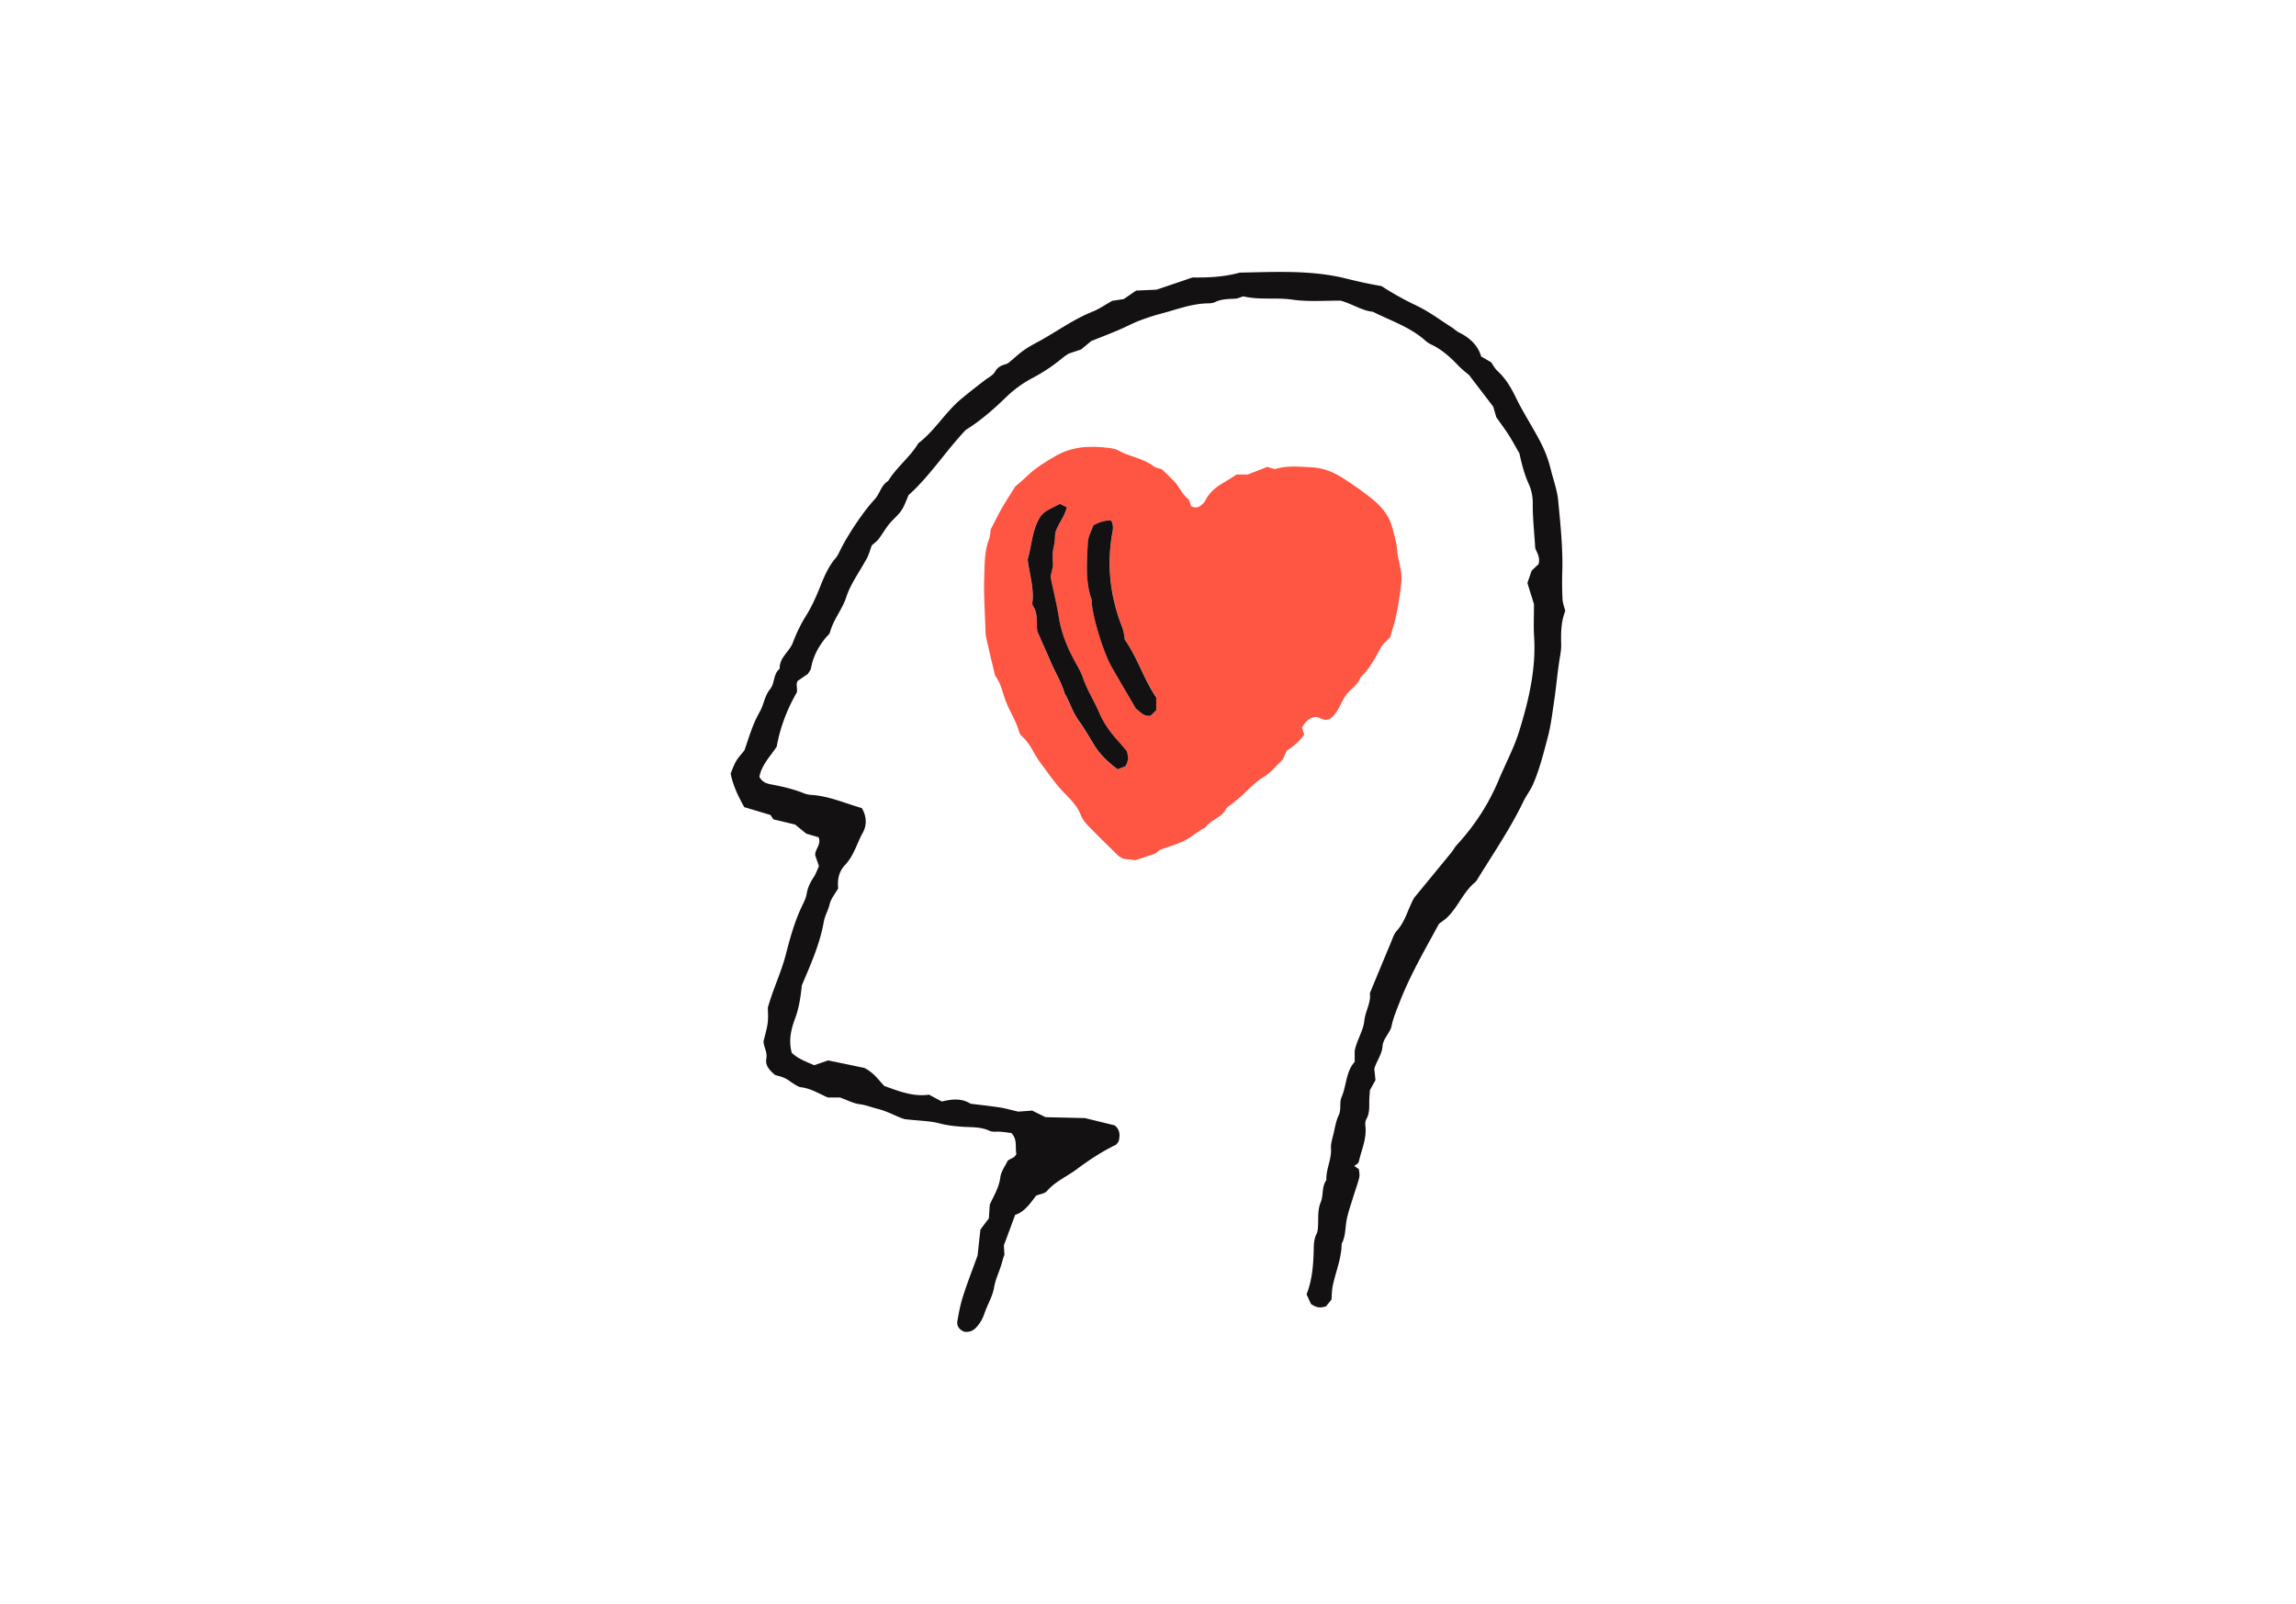
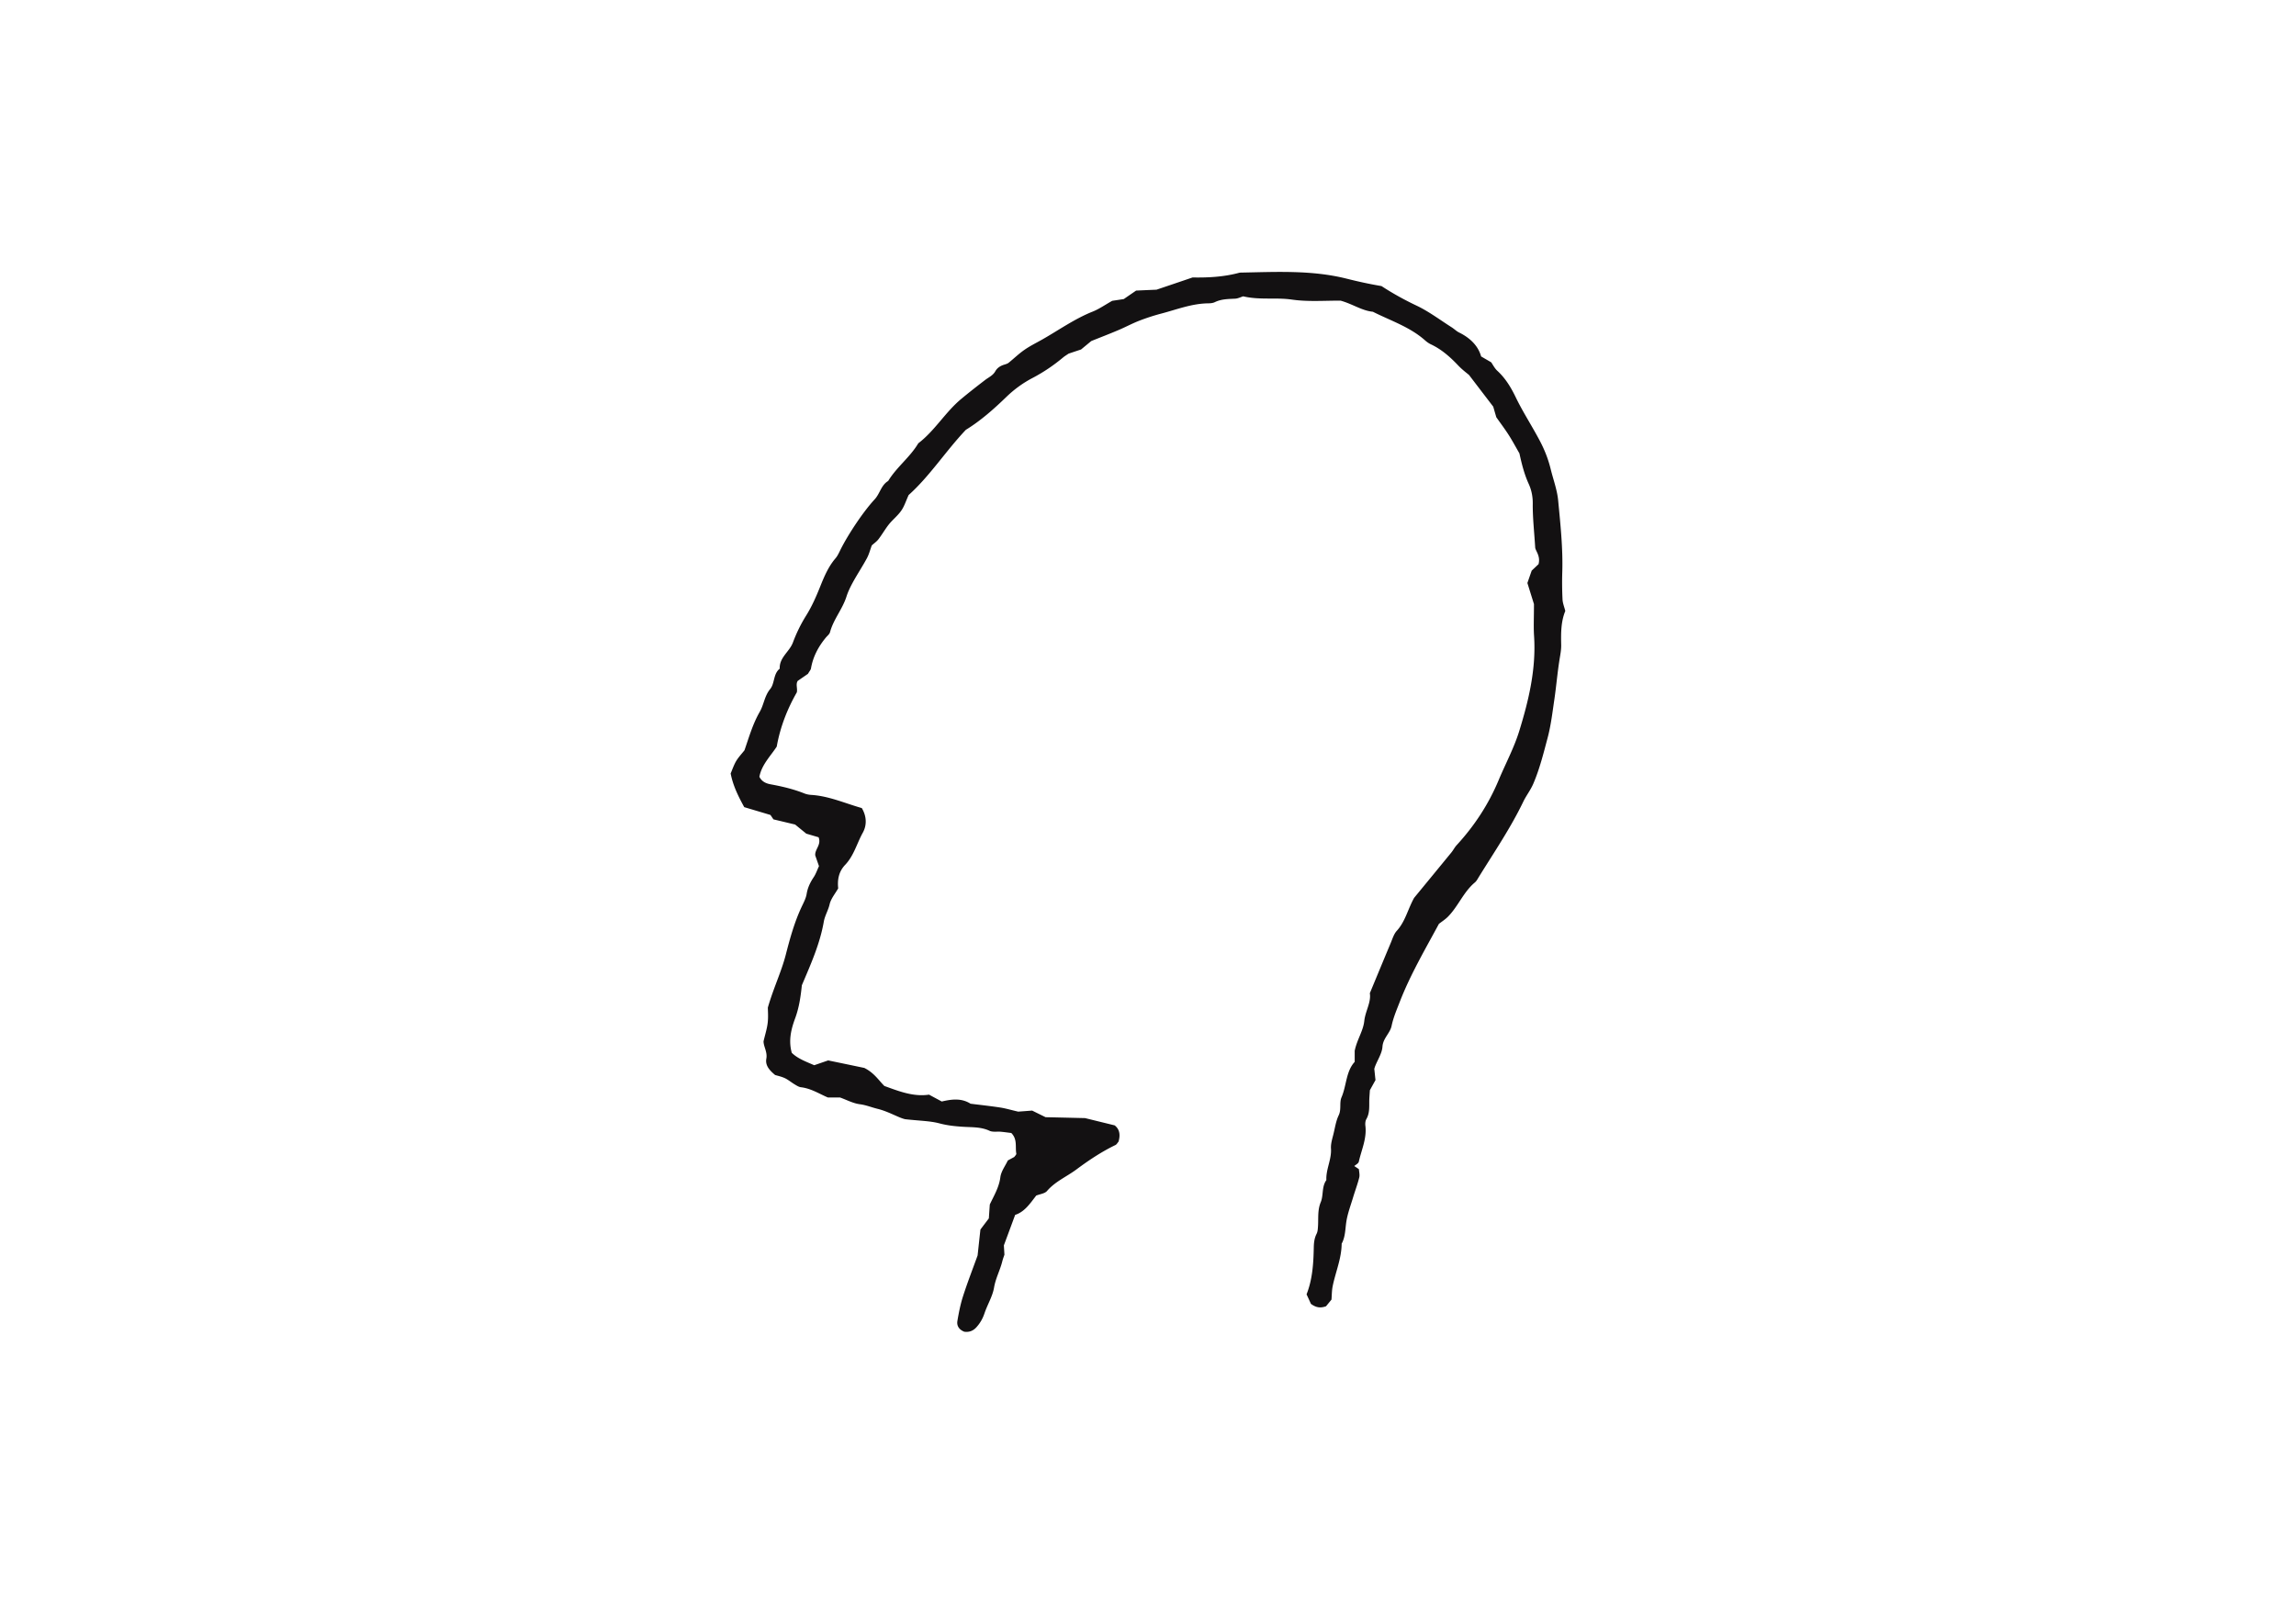
<svg xmlns="http://www.w3.org/2000/svg" version="1.1" id="Layer_1" x="0" y="0" viewBox="0 0 458 320" style="enable-background:new 0 0 458 320" xml:space="preserve">
  <style>.st1{fill:#131112}</style>
-   <path d="M197.63 105.63c.84-1.61 1.5-2.99 2.26-4.32.75-1.31 1.6-2.58 2.65-4.26.55-.48 1.51-1.25 2.38-2.1 1.66-1.62 3.63-2.79 5.61-3.95 3.36-1.96 6.98-2.09 10.7-1.62.6.08 1.26.16 1.77.46 2.25 1.3 4.97 1.55 7.09 3.17.46.35 1.13.43 1.7.63.79.78 1.56 1.52 2.32 2.28 1.08 1.06 1.58 2.58 2.82 3.55.41.32.47 1.08.65 1.53.94.5 1.6.2 2.2-.34.23-.2.47-.43.6-.69.83-1.74 2.25-2.86 3.89-3.78.8-.45 1.55-.98 2.4-1.51h2.21c1.32-.51 2.6-1.01 3.91-1.52.42.12.85.25 1.5.45 2.31-.77 4.91-.49 7.47-.36 2.15.11 4.2.91 6.03 2.09 1.93 1.24 3.83 2.55 5.63 3.97 1.94 1.54 3.61 3.35 4.28 5.84.4 1.48.87 2.97.98 4.48.16 2.14 1.04 4.16.88 6.35-.14 1.82-.85 6.5-1.49 8.54-.27.87-.5 1.76-.73 2.6-.65.7-1.45 1.27-1.87 2.05-1.16 2.16-2.3 4.31-4.1 6.03-.49 1.57-2.04 2.26-2.89 3.52-1.15 1.59-1.55 3.71-3.3 4.76-1.1.49-1.84-.34-2.7-.46-1.4.16-2.14 1.12-2.77 2.14.15.47.29.9.45 1.43-.95 1.35-2.19 2.4-3.47 3.15-.33.74-.58 1.3-.81 1.81-1.27 1.2-2.35 2.6-3.76 3.45-1.59.97-2.84 2.23-4.14 3.5-.66.64-1.39 1.2-2.09 1.79-.46.39-1.11.68-1.36 1.17-.89 1.77-3.03 2.07-4.06 3.62-1.37.69-2.53 1.73-3.84 2.47-1.44.82-3.11 1.22-5.27 2.03.04-.03-.43.35-.92.74-1.29.43-2.58.86-3.94 1.31-.87-.1-1.77-.2-2.4-.27-.53-.31-.83-.43-1.04-.63-1.97-1.93-3.95-3.85-5.86-5.83-.63-.65-1.29-1.4-1.59-2.23-.72-1.96-2.24-3.34-3.58-4.73-1.72-1.79-3.02-3.83-4.51-5.77-1.3-1.69-1.96-3.81-3.64-5.24-.33-.28-.56-.76-.68-1.19-.55-1.93-1.66-3.61-2.42-5.45-.76-1.82-1.01-3.86-2.28-5.47-.6-2.53-1.22-5.05-1.78-7.59-.16-.74-.15-1.52-.17-2.29-.1-3.21-.34-6.43-.22-9.64.1-2.57-.02-5.21.96-7.7.26-.7.26-1.5.34-1.97zm9.28 20.29c.91 2.1 1.79 4.05 2.61 6.03.87 2.11 2.12 4.05 2.78 6.25.09.29.28.54.41.82.82 1.64 1.45 3.43 2.52 4.89 1.09 1.49 1.99 3.06 2.93 4.63 1.19 1.97 2.84 3.55 4.77 4.98.61-.24 1.15-.46 1.53-.6.65-1.04.64-1.93.27-3.04-.47-.55-1.04-1.26-1.66-1.94-1.56-1.71-2.92-3.61-3.82-5.7-1.02-2.38-2.43-4.56-3.27-7.03-.44-1.29-1.2-2.47-1.84-3.68-1.36-2.58-2.43-5.24-2.91-8.15-.47-2.85-1.16-5.67-1.69-8.2.21-1.2.55-2.12.47-2.99-.11-1.09-.05-2.1.18-3.16.23-1.03.24-2.12.3-2.77.69-1.97 1.92-3.25 2.26-5.01-.46-.23-.84-.42-1.35-.68-.92.48-1.9.92-2.79 1.49-.5.32-.95.8-1.26 1.31-1.51 2.55-1.57 5.52-2.37 8.28.31 2.87 1.31 5.66.93 8.61-.04.28.08.62.23.87.91 1.38.56 2.97.77 4.79zm10.07-17.45c-.17 3.83-.51 7.52.76 11.08.1.28.04.61.07.91.34 3.26 2.35 9.79 3.93 12.57 1.58 2.79 3.22 5.54 4.84 8.32.84.63 1.49 1.58 2.91 1.47.32-.31.75-.71 1.16-1.1v-2.56c-2.44-3.56-3.71-7.88-6.27-11.54-.07-.44-.12-.9-.21-1.35-.1-.45-.22-.89-.38-1.32-2.38-6.13-3.05-12.42-1.85-18.9.14-.74.14-1.52-.31-2.24-1.22.02-2.36.33-3.52 1-.35 1.09-1.06 2.22-1.13 3.66z" style="fill:#ff5543" />
  <path class="st1" d="M201.73 226.07c-.58-.07-1.33-.18-2.08-.25-.76-.07-1.62.11-2.26-.19-1.75-.82-3.6-.68-5.43-.81-1.52-.1-3.01-.26-4.52-.66-1.9-.51-3.94-.51-6.87-.84-1.31-.28-3.29-1.53-5.55-2.08-1.17-.29-2.27-.75-3.51-.91-1.33-.17-2.59-.86-3.93-1.34h-2.42c-1.65-.69-3.35-1.81-5.39-2.05-.43-.05-.85-.33-1.25-.57-.66-.39-1.25-.9-1.93-1.23-.68-.32-1.44-.48-1.97-.64-1.15-.96-2-1.92-1.75-3.27.24-1.31-.55-2.38-.56-3.45.31-1.33.69-2.5.83-3.7.14-1.21.03-2.45.03-3.04 1.15-3.98 2.7-7.13 3.58-10.56.83-3.23 1.73-6.5 3.17-9.56.39-.83.85-1.68.99-2.56.21-1.26.72-2.31 1.41-3.34.42-.63.67-1.38 1.05-2.2-.23-.66-.48-1.37-.74-2.12-.15-1.21 1.27-2.12.66-3.64-.72-.21-1.57-.46-2.45-.72-.69-.56-1.4-1.14-2.23-1.82-1.36-.32-2.84-.68-4.32-1.03-.17-.24-.33-.49-.6-.88-1.63-.49-3.39-1.01-5.23-1.56-1.14-2.08-2.23-4.23-2.71-6.72.34-.79.63-1.67 1.09-2.46.46-.78 1.11-1.45 1.67-2.17.9-2.61 1.65-5.25 3.05-7.68.82-1.42.94-3.16 2.07-4.53.94-1.14.59-3.02 1.91-4.07-.11-2.23 1.94-3.37 2.63-5.22.69-1.86 1.58-3.68 2.63-5.36 1.15-1.84 2-3.78 2.8-5.78.8-1.99 1.62-3.97 3.05-5.64.49-.57.78-1.3 1.13-1.98 1.44-2.82 4.31-7.22 6.7-9.81 1.05-1.13 1.28-2.83 2.69-3.66 1.68-2.77 4.36-4.73 6.01-7.52 3.32-2.53 5.41-6.25 8.61-8.89 1.53-1.27 3.1-2.5 4.68-3.71.72-.56 1.59-.91 2.07-1.77.39-.7 1.04-1.1 1.81-1.33.29-.09.61-.18.84-.36 1.07-.86 2.06-1.83 3.18-2.6 1.12-.78 2.37-1.39 3.57-2.07 3.32-1.89 6.44-4.12 10.03-5.55 1.26-.5 2.4-1.31 3.89-2.15.56-.08 1.46-.22 2.31-.35.81-.56 1.57-1.08 2.46-1.69 1.25-.06 2.62-.12 4.07-.18 2.22-.75 4.53-1.53 7.19-2.44 2.83.05 6.04-.07 9.17-.9.15-.04.3-.07.45-.07 7.06-.13 14.15-.53 21.07 1.2 2.23.56 4.45 1.06 7 1.49 2.07 1.36 4.46 2.7 6.97 3.89 2.47 1.17 4.7 2.86 7.03 4.34.52.33.96.79 1.51 1.05 2.16 1.07 3.77 2.63 4.36 4.76.8.47 1.33.77 2.01 1.17.34.49.69 1.21 1.24 1.71 1.62 1.49 2.72 3.33 3.65 5.26 1.47 3.04 3.33 5.86 4.89 8.85.92 1.77 1.62 3.57 2.1 5.54.51 2.07 1.28 4.1 1.48 6.23.45 4.73.96 9.45.82 14.22-.06 1.84-.04 3.69.05 5.52.04.75.35 1.48.55 2.29-.88 2.14-.87 4.44-.82 6.74.02.93-.14 1.8-.29 2.7-.45 2.72-.67 5.47-1.07 8.2-.38 2.56-.68 5.17-1.34 7.65-.82 3.08-1.59 6.2-2.86 9.17-.55 1.29-1.41 2.36-2 3.59-2.53 5.25-5.8 10.06-8.85 14.99-.24.39-.46.83-.8 1.12-2.28 1.9-3.33 4.77-5.38 6.84-.53.54-1.19.95-1.8 1.43-2.76 5.12-5.71 10.14-7.82 15.59-.61 1.57-1.27 3.1-1.62 4.77-.31 1.48-1.71 2.45-1.82 4.15-.09 1.3-.93 2.56-1.44 3.84-.06.14-.1.29-.19.57.07.62.14 1.37.24 2.25-.32.57-.69 1.24-1.12 2.02-.03.49-.08 1.1-.11 1.71-.06 1.37.15 2.76-.59 4.05-.21.36-.25.89-.2 1.32.32 2.54-.78 4.81-1.31 7.19-.08.34-.6.59-.9.86.19.13.48.32.92.62.03.48.2 1.11.07 1.66-.33 1.33-.82 2.62-1.22 3.94-.48 1.61-1.09 3.2-1.35 4.84-.24 1.5-.18 3.05-.94 4.43-.02 2.95-1.21 5.64-1.79 8.47-.18.89-.17 1.81-.24 2.69-.44.54-.82 1-1.09 1.33-1.13.4-1.99.27-3.01-.48-.21-.46-.52-1.15-.87-1.9 1.19-3.02 1.38-6.21 1.44-9.41.02-.93.13-1.82.56-2.67.2-.39.24-.88.27-1.34.13-1.66-.13-3.32.56-4.98.57-1.37.16-3.07 1.12-4.4-.11-2.15 1.06-4.1.92-6.28-.07-1.03.31-2.11.55-3.15.28-1.18.47-2.43.99-3.5.57-1.19.1-2.51.56-3.58 1.02-2.38.87-5.16 2.63-7.08v-2.21c.46-2.25 1.69-3.92 1.91-5.94.21-1.97 1.4-3.73 1.11-5.55 1.45-3.49 2.79-6.74 4.15-9.98.36-.85.63-1.81 1.22-2.46 1.71-1.87 2.2-4.31 3.46-6.58 2.39-2.91 4.91-5.97 7.42-9.04.39-.47.66-1.04 1.07-1.48 3.56-3.87 6.38-8.18 8.41-13.06 1.36-3.24 3.04-6.36 4.08-9.73 1.9-6.16 3.38-12.4 2.95-18.94-.12-1.83-.02-3.68-.02-6.37-.24-.77-.74-2.37-1.31-4.21.27-.78.62-1.79.86-2.47.67-.63 1.1-1.04 1.36-1.28.43-1.59-.55-2.6-.66-3.27-.2-3.28-.52-6.03-.49-8.78.02-1.45-.26-2.78-.82-4-.9-1.98-1.4-4.05-1.84-6.06-.74-1.28-1.39-2.5-2.13-3.66s-1.57-2.26-2.48-3.55c-.2-.69-.46-1.57-.61-2.11-1.6-2.09-2.99-3.91-4.83-6.32-.35-.31-1.35-1.04-2.18-1.92-1.6-1.69-3.31-3.2-5.43-4.2-.41-.19-.8-.47-1.14-.77-3.04-2.71-6.89-3.94-10.43-5.73-2.19-.21-4-1.53-6.42-2.21-3.01-.04-6.44.26-9.75-.22-3.2-.46-6.42.13-9.7-.65-.46.14-1.03.44-1.61.47-1.38.07-2.75.06-4.04.69-.39.19-.89.24-1.34.24-3.27.04-6.28 1.24-9.38 2.05-1.48.39-2.95.87-4.37 1.42-1.42.55-2.77 1.29-4.18 1.88-1.69.72-3.41 1.38-5.38 2.17-.49.4-1.2.99-2.05 1.69-.7.23-1.57.52-2.49.83-.34.24-.74.47-1.09.76-1.89 1.58-3.9 2.94-6.09 4.09-1.89.99-3.62 2.24-5.19 3.75-2.53 2.45-5.18 4.8-8.12 6.6-4.06 4.3-7.21 9.25-11.41 13.01-.54 1.19-.86 2.24-1.46 3.1-.69 1-1.69 1.78-2.46 2.73-.76.95-1.36 2.03-2.1 2.99-.37.48-.9.83-1.33 1.23-.33.88-.55 1.78-.98 2.57-.87 1.61-1.89 3.15-2.77 4.75-.51.93-.99 1.91-1.31 2.92-.8 2.5-2.59 4.52-3.27 7.07-.11.41-.54.73-.84 1.09-1.49 1.81-2.56 3.81-2.96 6.15-.05.28-.29.53-.6 1.07-.51.36-1.26.87-2.04 1.41-.44.67-.02 1.45-.18 2.28-1.86 3.27-3.29 6.79-4.01 10.83-1.18 1.84-3.01 3.6-3.46 6.03.51 1.02 1.4 1.35 2.29 1.51 2.27.42 4.5.94 6.65 1.8.42.17.89.27 1.34.3 3.57.21 6.79 1.68 10.15 2.63.99 1.67 1.02 3.43.2 4.91-1.18 2.13-1.78 4.59-3.52 6.42-1.26 1.32-1.58 2.93-1.39 4.69-.59 1.05-1.45 2.05-1.71 3.18-.28 1.21-.95 2.27-1.16 3.46-.77 4.42-2.58 8.46-4.38 12.7-.22 2.12-.52 4.37-1.33 6.57-.79 2.14-1.38 4.41-.68 6.9 1.14 1.13 2.72 1.72 4.48 2.48.84-.29 1.83-.63 2.78-.96 2.57.53 5.1 1.06 7.21 1.5 1.96.98 2.86 2.46 4 3.6 2.95 1.07 5.81 2.2 8.91 1.73.88.48 1.69.91 2.54 1.37 1.94-.45 3.9-.73 5.74.44 1.97.25 3.96.46 5.92.76 1.05.16 2.07.47 3.58.82.57-.04 1.64-.12 2.79-.21.78.39 1.6.79 2.68 1.32 2.32.05 4.9.11 7.87.18l5.91 1.45c1.06.83 1.13 1.99.77 3.25-.21.23-.36.55-.61.67-2.77 1.34-5.31 3.03-7.78 4.87-1.95 1.45-4.24 2.4-5.88 4.31-.44.51-1.37.6-2.15.91-1.19 1.53-2.29 3.24-4.2 3.85-.74 2.01-1.43 3.87-2.25 6.08.01.24.05.84.11 1.87-.06.18-.28.75-.43 1.33-.44 1.77-1.33 3.38-1.64 5.23-.3 1.77-1.33 3.4-1.91 5.14a7.615 7.615 0 0 1-1.59 2.76c-.67.75-1.48 1.05-2.44.91-1-.39-1.54-1.15-1.37-2.15.28-1.66.61-3.33 1.12-4.92.89-2.77 1.95-5.49 2.91-8.15.19-1.76.37-3.44.56-5.16.54-.73 1.09-1.45 1.68-2.23.06-.85.12-1.76.19-2.77.8-1.72 1.85-3.4 2.11-5.46.15-1.16.97-2.23 1.49-3.33.44-.24.83-.45 1.29-.7.11-.18.44-.47.4-.67-.25-1.34.26-2.84-1-4.11z" />
-   <path class="st1" d="M206.91 125.92c-.21-1.82.14-3.41-.75-4.81-.16-.25-.27-.59-.23-.87.37-2.95-.62-5.74-.93-8.61.8-2.76.86-5.73 2.37-8.28.3-.51.76-.99 1.26-1.31.9-.57 1.88-1.01 2.79-1.49.51.25.89.44 1.35.68-.34 1.76-1.57 3.04-2.26 5.01-.06.65-.07 1.74-.3 2.77a9.576 9.576 0 0 0-.18 3.16c.09.87-.26 1.78-.47 2.99.53 2.53 1.22 5.35 1.69 8.2.48 2.91 1.55 5.57 2.91 8.15.64 1.22 1.4 2.4 1.84 3.68.84 2.47 2.25 4.65 3.27 7.03.9 2.1 2.26 3.99 3.82 5.7.62.68 1.19 1.39 1.66 1.94.37 1.12.38 2-.27 3.04-.37.15-.92.36-1.53.6-1.93-1.42-3.58-3-4.77-4.98-.95-1.57-1.85-3.14-2.93-4.63-1.07-1.46-1.7-3.25-2.52-4.89-.14-.27-.33-.53-.41-.82-.67-2.2-1.91-4.14-2.78-6.25-.84-1.96-1.72-3.91-2.63-6.01zM216.98 108.47c.06-1.44.77-2.57 1.12-3.65 1.16-.67 2.3-.98 3.52-1 .45.71.45 1.5.31 2.24-1.2 6.48-.53 12.77 1.85 18.9.17.42.28.87.38 1.32s.15.9.21 1.35c2.56 3.66 3.83 7.98 6.27 11.54v2.56c-.41.39-.84.79-1.16 1.1-1.41.12-2.07-.84-2.91-1.47-1.61-2.77-3.25-5.53-4.84-8.32-1.58-2.79-3.6-9.32-3.93-12.57-.03-.3.02-.63-.07-.91-1.25-3.57-.92-7.26-.75-11.09z" />
</svg>